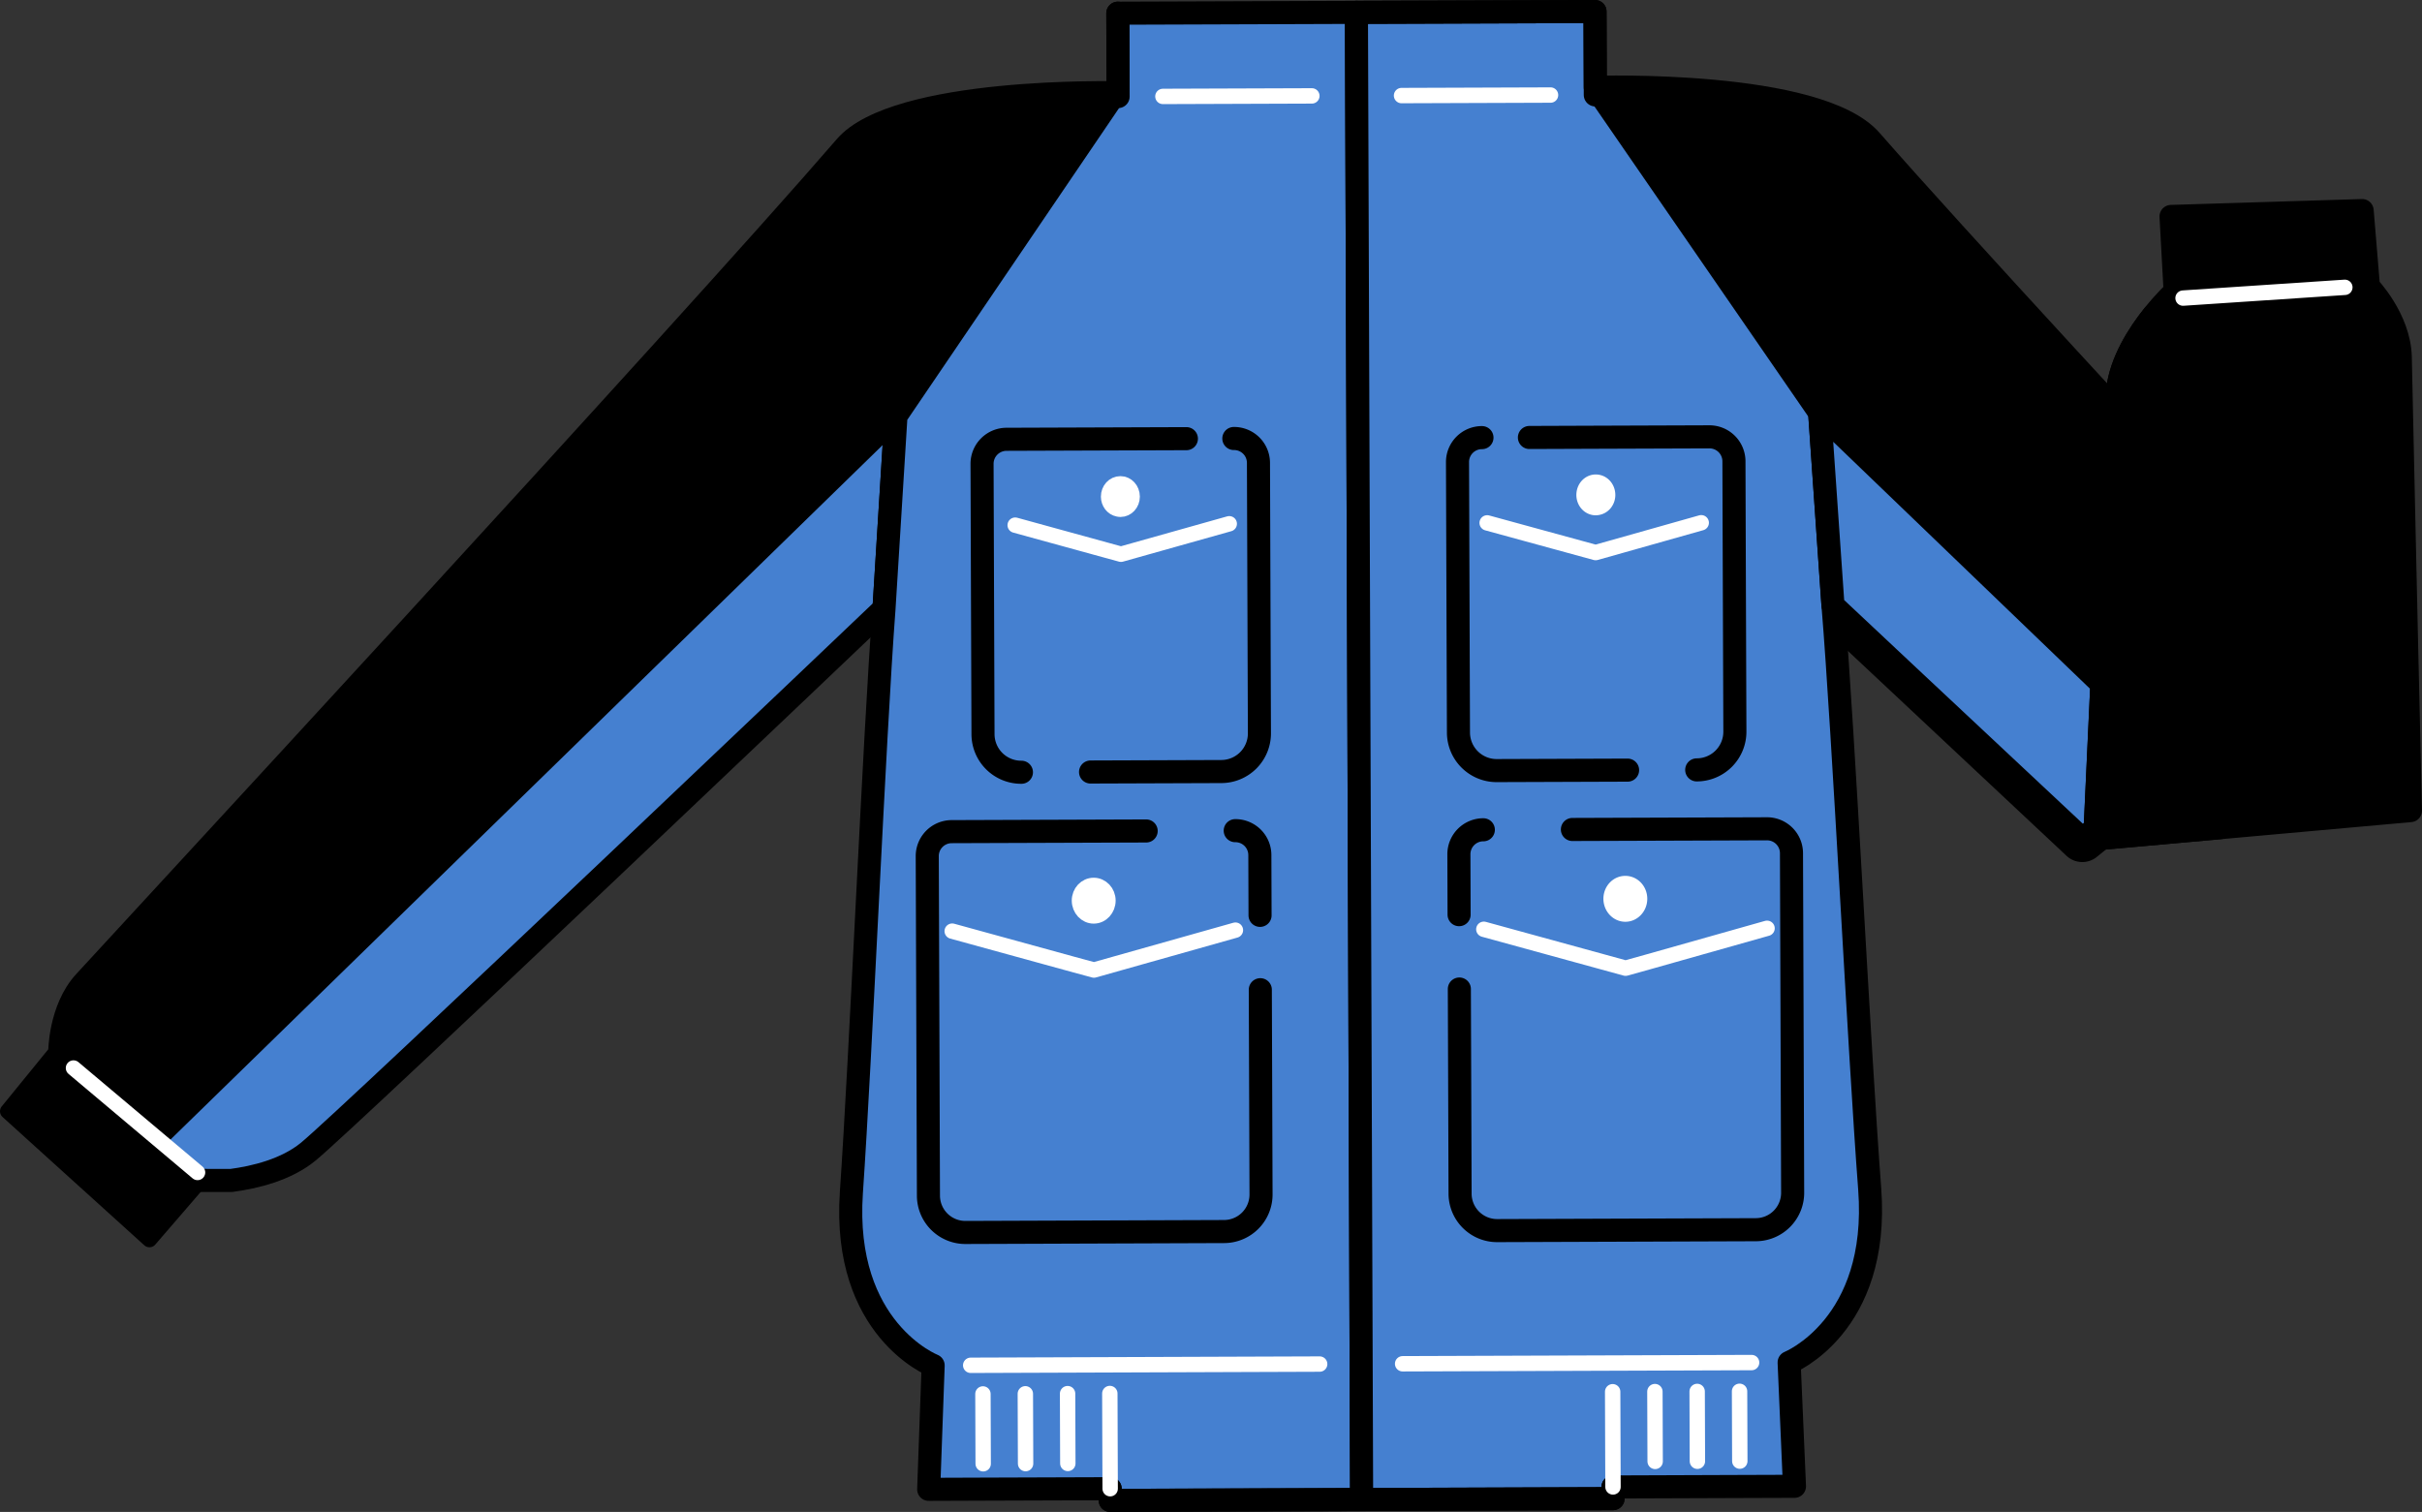
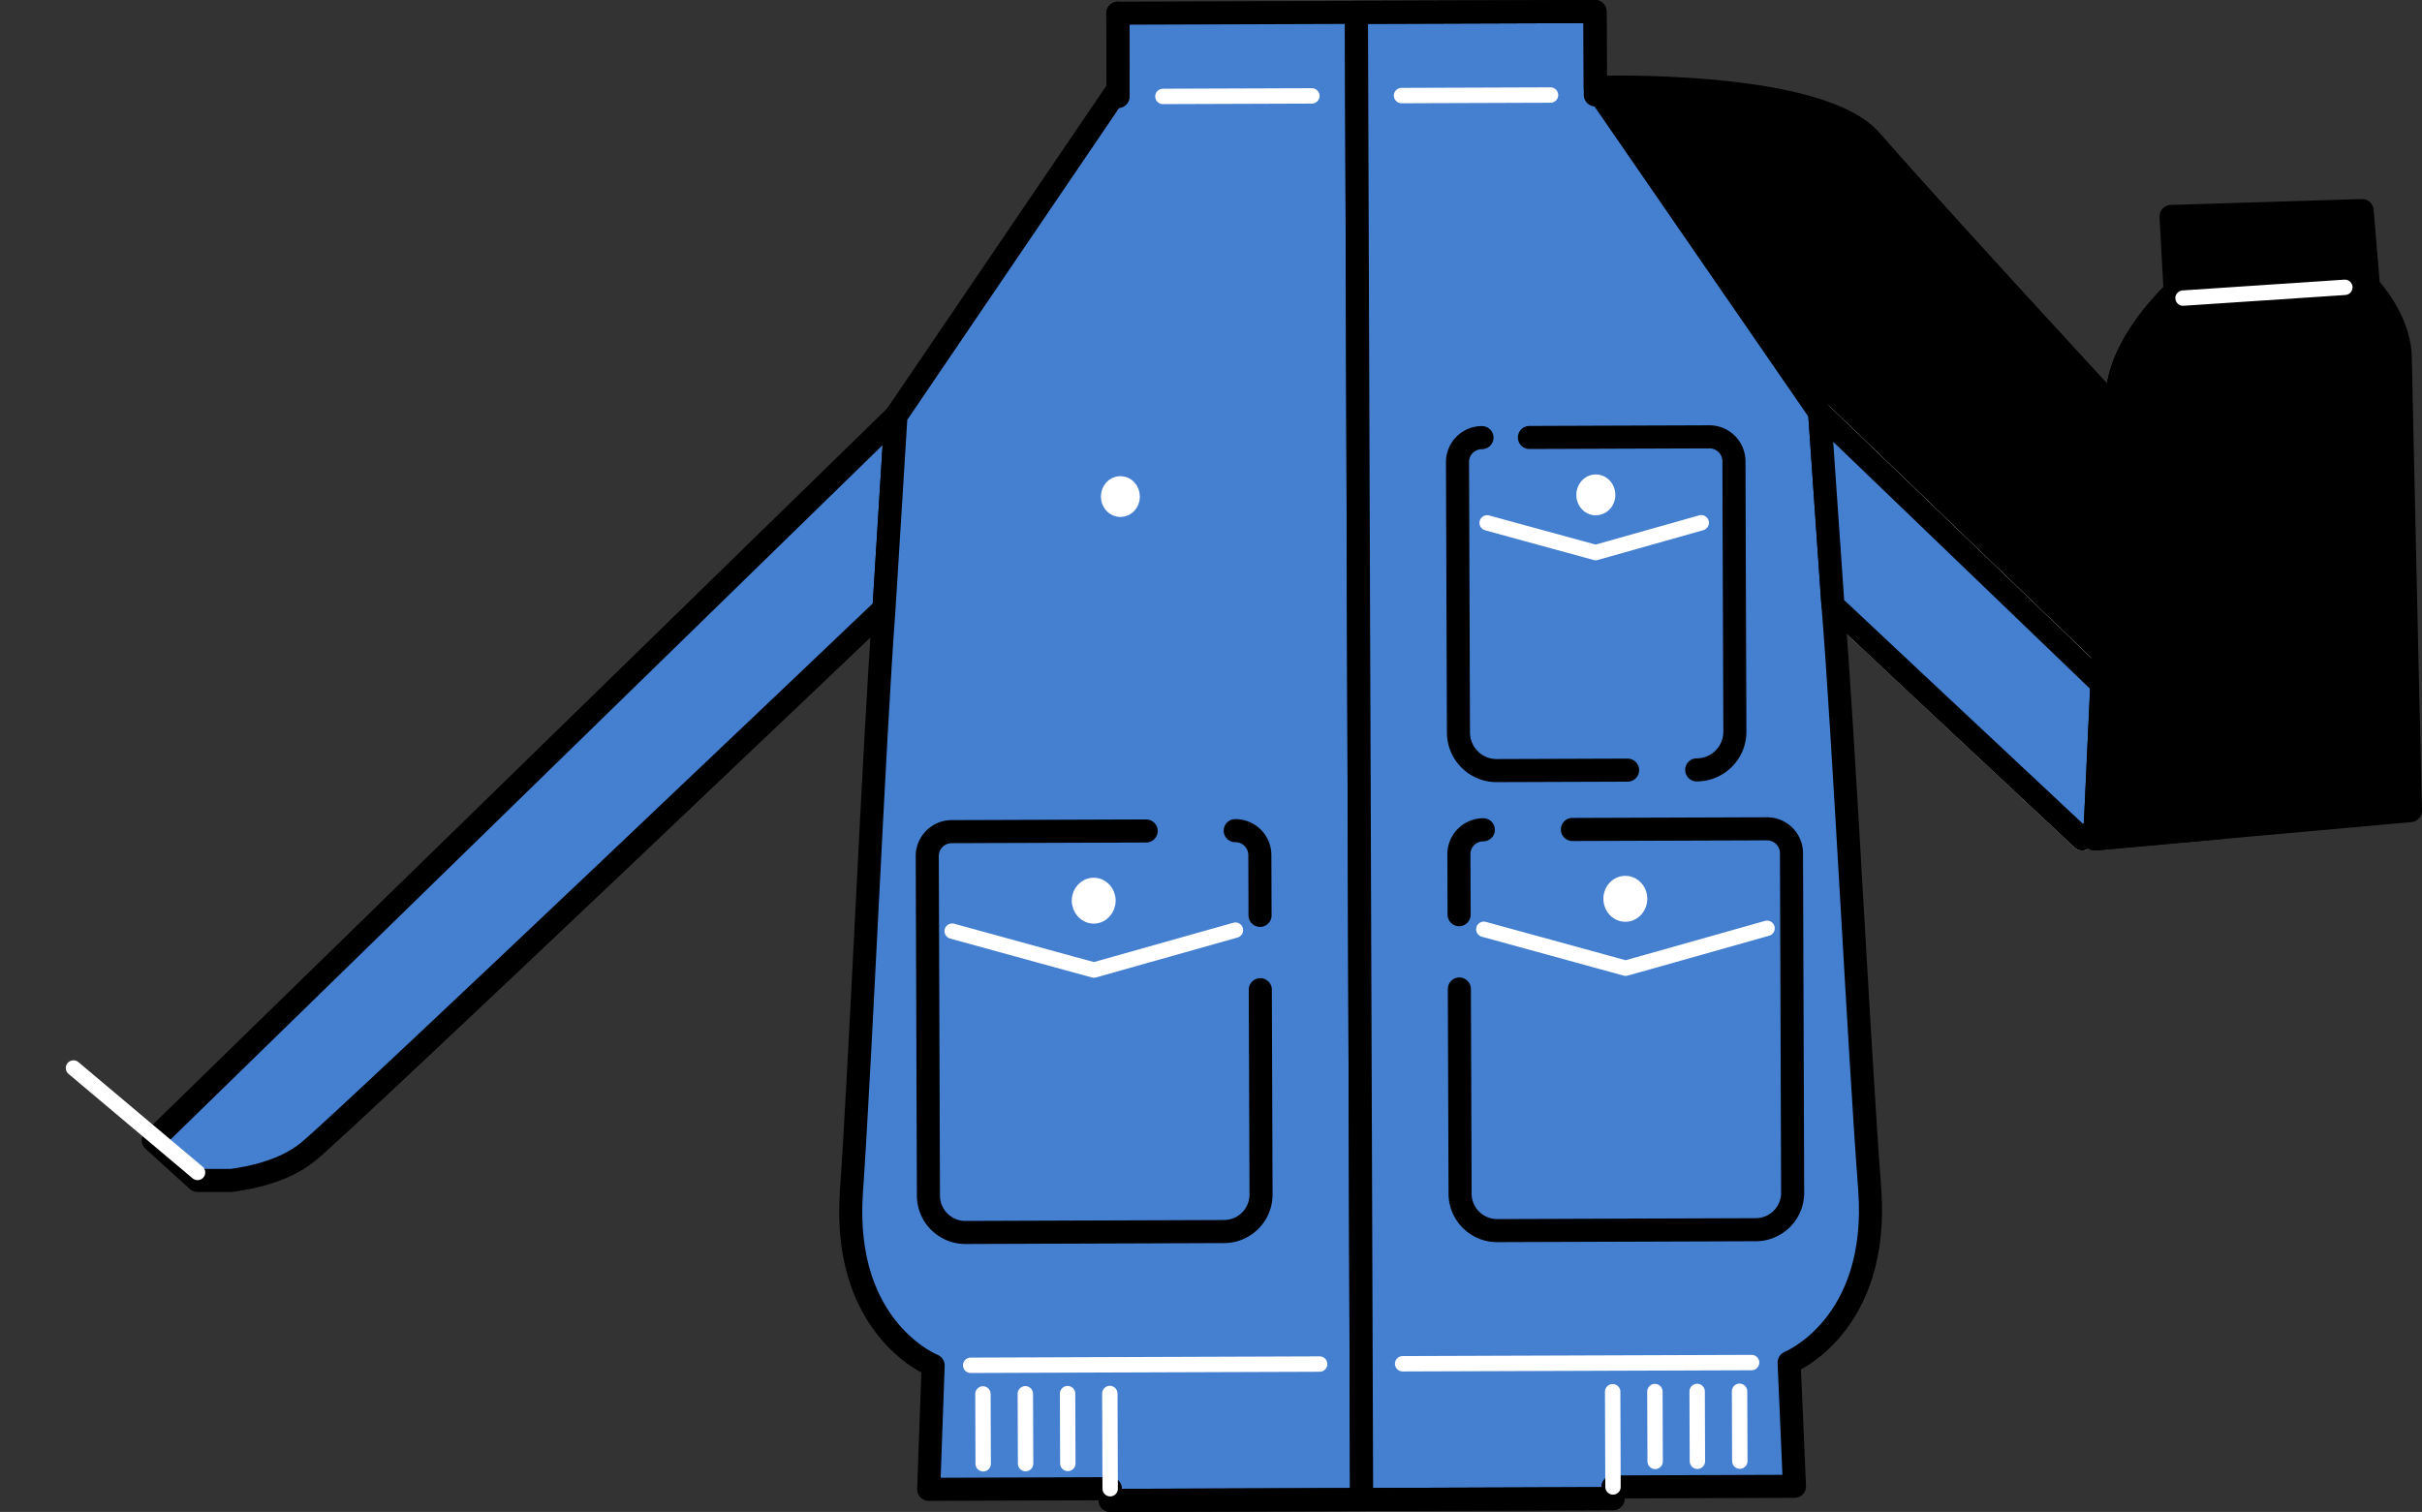
<svg xmlns="http://www.w3.org/2000/svg" id="_レイヤー_2" data-name="レイヤー 2" viewBox="0 0 157.42 98.29">
  <rect x="0" y="0" width="157.42" height="98.29" fill="#333333" stroke="none" />
  <defs>
    <style>.cls-1,.cls-2{fill:#000}.cls-1,.cls-3,.cls-4,.cls-5,.cls-6,.cls-7{stroke-linecap:round;stroke-linejoin:round}.cls-1,.cls-4,.cls-6{stroke-width:1.5px}.cls-1,.cls-4,.cls-6,.cls-7{stroke:#000}.cls-2,.cls-9{stroke-width:0}.cls-3,.cls-5{stroke:#fff}.cls-3,.cls-9{fill:#fff}.cls-4,.cls-5,.cls-7{fill:none}.cls-6{fill:#4580d0}</style>
  </defs>
  <g id="layout">
    <path d="m63.88 88.755 2.756-.01.028 8.052-2.756.01z" class="cls-9" />
-     <path d="m57.451 39.567.78-12.528L72.666 5.783s-14.482-.371-17.892 3.58C44.235 21.564 6.984 61.832 5.304 63.68s-1.67 4.716-1.67 4.716L.5 72.243l9.213 8.34 3.195-3.704s.895.028 2.118-.141c1.532-.2 3.566-.691 5.002-1.869 2.595-2.117 37.423-35.302 37.423-35.302M58.23 27.039 9.958 74.123" class="cls-2" />
-     <path d="m57.451 39.567.78-12.528L72.666 5.783s-14.482-.371-17.892 3.58C44.235 21.564 6.984 61.832 5.304 63.68s-1.67 4.716-1.67 4.716L.5 72.243l9.213 8.34 3.195-3.704s.895.028 2.118-.141c1.532-.2 3.566-.691 5.002-1.869 2.595-2.117 37.423-35.302 37.423-35.302M58.23 27.039 9.958 74.123" class="cls-7" />
    <path d="m9.962 74.125 2.878 2.612 2.19.003c1.532-.201 3.567-.692 5.002-1.869 2.595-2.117 37.424-35.302 37.424-35.302l.778-12.528L9.962 74.125Z" class="cls-6" />
    <path d="m12.84 76.22-8.064-6.79" class="cls-5" />
    <path d="m60.651 88.767-.29 8.053 3.547-.013 8.248-.028.003.76 16.34-.057L88.163.804 72.654.858l.017 4.926-14.437 21.257-.778 12.528c-.64 8.497-1.503 29.037-2.12 37.955-.606 8.919 5.315 11.243 5.315 11.243Z" class="cls-6" />
    <path d="m72.672 6.278-.001-.493-.017-4.926M88.5 97.483l-16.341.057-.003-.761" class="cls-4" />
    <path d="m72.156 96.779-.022-6.19M69.404 95.137l-.015-4.539M66.659 95.147l-.016-4.539M63.887 90.618l.016 4.539" class="cls-5" />
    <path d="m81.898 59.506-.013-3.918a1.589 1.589 0 0 0-1.6-1.588M74.495 54.02l-12.639.044a1.589 1.589 0 0 0-1.588 1.6l.077 22.069a2.399 2.399 0 0 0 2.405 2.388l16.814-.06a2.407 2.407 0 0 0 2.398-2.404l-.047-13.317" class="cls-4" />
    <path d="m61.889 60.533 7.793 2.142 1.42.386 9.195-2.593" class="cls-5" />
-     <path d="m70.882 50.187 8.505-.03a2.48 2.48 0 0 0 2.47-2.487l-.062-17.586a1.587 1.587 0 0 0-1.6-1.578M77.11 28.517l-4.298.015-7.394.026a1.593 1.593 0 0 0-1.589 1.59l.014 4 .048 13.585a2.482 2.482 0 0 0 2.497 2.47" class="cls-4" />
-     <path d="m65.983 34.14 5.949 1.635.927.254 7.037-1.979" class="cls-5" />
    <path d="m63.091 88.756 22.682-.08M85.266 6.234l-9.682.034M72.674 33.088c-.36-.07-.619-.409-.62-.8-.002-.462.336-.834.768-.835.422-.002.763.367.764.83.002.452-.336.824-.758.825-.051 0-.103-.01-.154-.02ZM70.16 58.55c-.001-.545.409-.989.923-.99s.927.438.929.983-.408 1-.922 1.001-.927-.449-.93-.994Z" class="cls-3" />
    <path d="m110.3 88.593 2.757-.01.028 8.052-2.756.01z" class="cls-9" />
    <path d="M121.6 9.131c5.548 6.333 18.427 20.262 29.714 32.394l-9.62 7.838-23.426-22.532-14.584-21.154s14.478-.472 17.916 3.454Z" class="cls-1" />
    <path d="M135.341 55.29a.748.748 0 0 1-.513-.203L118.625 39.9a.747.747 0 0 1-.235-.495l-.867-12.523a.75.75 0 0 1 1.268-.592l23.426 22.53a.752.752 0 0 1-.047 1.123l-6.355 5.179a.745.745 0 0 1-.474.169Z" class="cls-9" />
-     <path d="m118.271 26.83 23.426 22.531-6.356 5.18-16.203-15.188-.867-12.522m0-1.5a1.5 1.5 0 0 0-1.496 1.604l.866 12.522c.027.378.195.732.471.99l16.203 15.188a1.497 1.497 0 0 0 1.974.068l6.355-5.18a1.499 1.499 0 0 0 .092-2.243l-23.425-22.53a1.498 1.498 0 0 0-1.04-.42Z" class="cls-2" />
    <path d="M121.523 77.293c-.68-8.914-1.687-29.448-2.385-37.94l-.867-12.522-14.584-21.155-.018-4.926-15.507.054.338 96.678 16.34-.057-.002-.76 8.248-.03 3.547-.012-.347-8.05s5.905-2.366 5.237-11.28Z" class="cls-6" />
    <path d="m103.688 6.17-.001-.494L103.67.75 88.162.804M88.5 97.483l16.341-.058-.003-.761" class="cls-4" />
    <path d="m104.838 96.664-.022-6.19M107.578 95.004l-.016-4.539M110.324 94.994l-.016-4.539M113.064 90.446l.016 4.539" class="cls-5" />
    <path d="m94.835 59.461-.013-3.918a1.589 1.589 0 0 1 1.588-1.6M102.2 53.923l12.639-.044a1.589 1.589 0 0 1 1.6 1.588l.076 22.07a2.399 2.399 0 0 1-2.387 2.404L97.314 80a2.407 2.407 0 0 1-2.415-2.388l-.047-13.317" class="cls-4" />
    <path d="m114.851 60.348-7.777 2.197-1.418.395-9.213-2.528" class="cls-5" />
    <path d="m105.786 50.065-8.505.03a2.48 2.48 0 0 1-2.487-2.47l-.062-17.586a1.587 1.587 0 0 1 1.589-1.59M99.406 28.44l4.299-.016 7.394-.026a1.593 1.593 0 0 1 1.6 1.578l.013 4 .048 13.586a2.482 2.482 0 0 1-2.48 2.487" class="cls-4" />
    <path d="m110.573 33.984-5.938 1.677-.925.26-7.051-1.929M113.847 88.578l-22.682.079" class="cls-5" />
    <path d="m91.095 6.213 9.682-.034M103.72 33c-.421.002-.762-.367-.763-.82-.002-.462.336-.834.758-.835.432-.002.772.367.774.83.001.39-.255.73-.614.804a.795.795 0 0 1-.154.021ZM105.643 59.423c-.514.002-.927-.449-.928-.994s.407-.989.922-.99.927.439.929.984-.408.999-.923 1Z" class="cls-3" />
    <path d="M135.34 54.542c-8.473-7.923-16.205-15.188-16.205-15.188l-.867-12.523 23.427 22.532-6.356 5.18Z" class="cls-6" />
    <path d="m144.31 53.806 12.36-1.11c-.363-15.162-.63-28.314-.663-29.506-.07-2.496-2.067-4.556-2.067-4.556l-.41-4.945-12.421.382.266 4.884s-.664.6-1.428 1.57c-.965 1.207-2.09 2.971-2.308 4.815-.213 1.763-.897 16.112-1.494 29.2l8.166-.734h0Z" class="cls-1" />
    <path d="m145.415 18.892-3.886.114-1.58 1.517c-.964 1.207-2.09 2.972-2.307 4.816-.213 1.763-.898 16.112-1.494 29.2l8.166-.734 1.1-34.913Z" class="cls-4" />
    <path d="m145.415 18.892-3.886.114-1.58 1.517c-.964 1.207-2.09 2.972-2.307 4.816-.213 1.763-.898 16.112-1.494 29.2l8.166-.734 1.1-34.913Z" style="stroke-width:.25px;fill:none;stroke:#000;stroke-linecap:round;stroke-linejoin:round" />
    <path d="m141.889 19.379 10.517-.7" class="cls-5" />
  </g>
</svg>